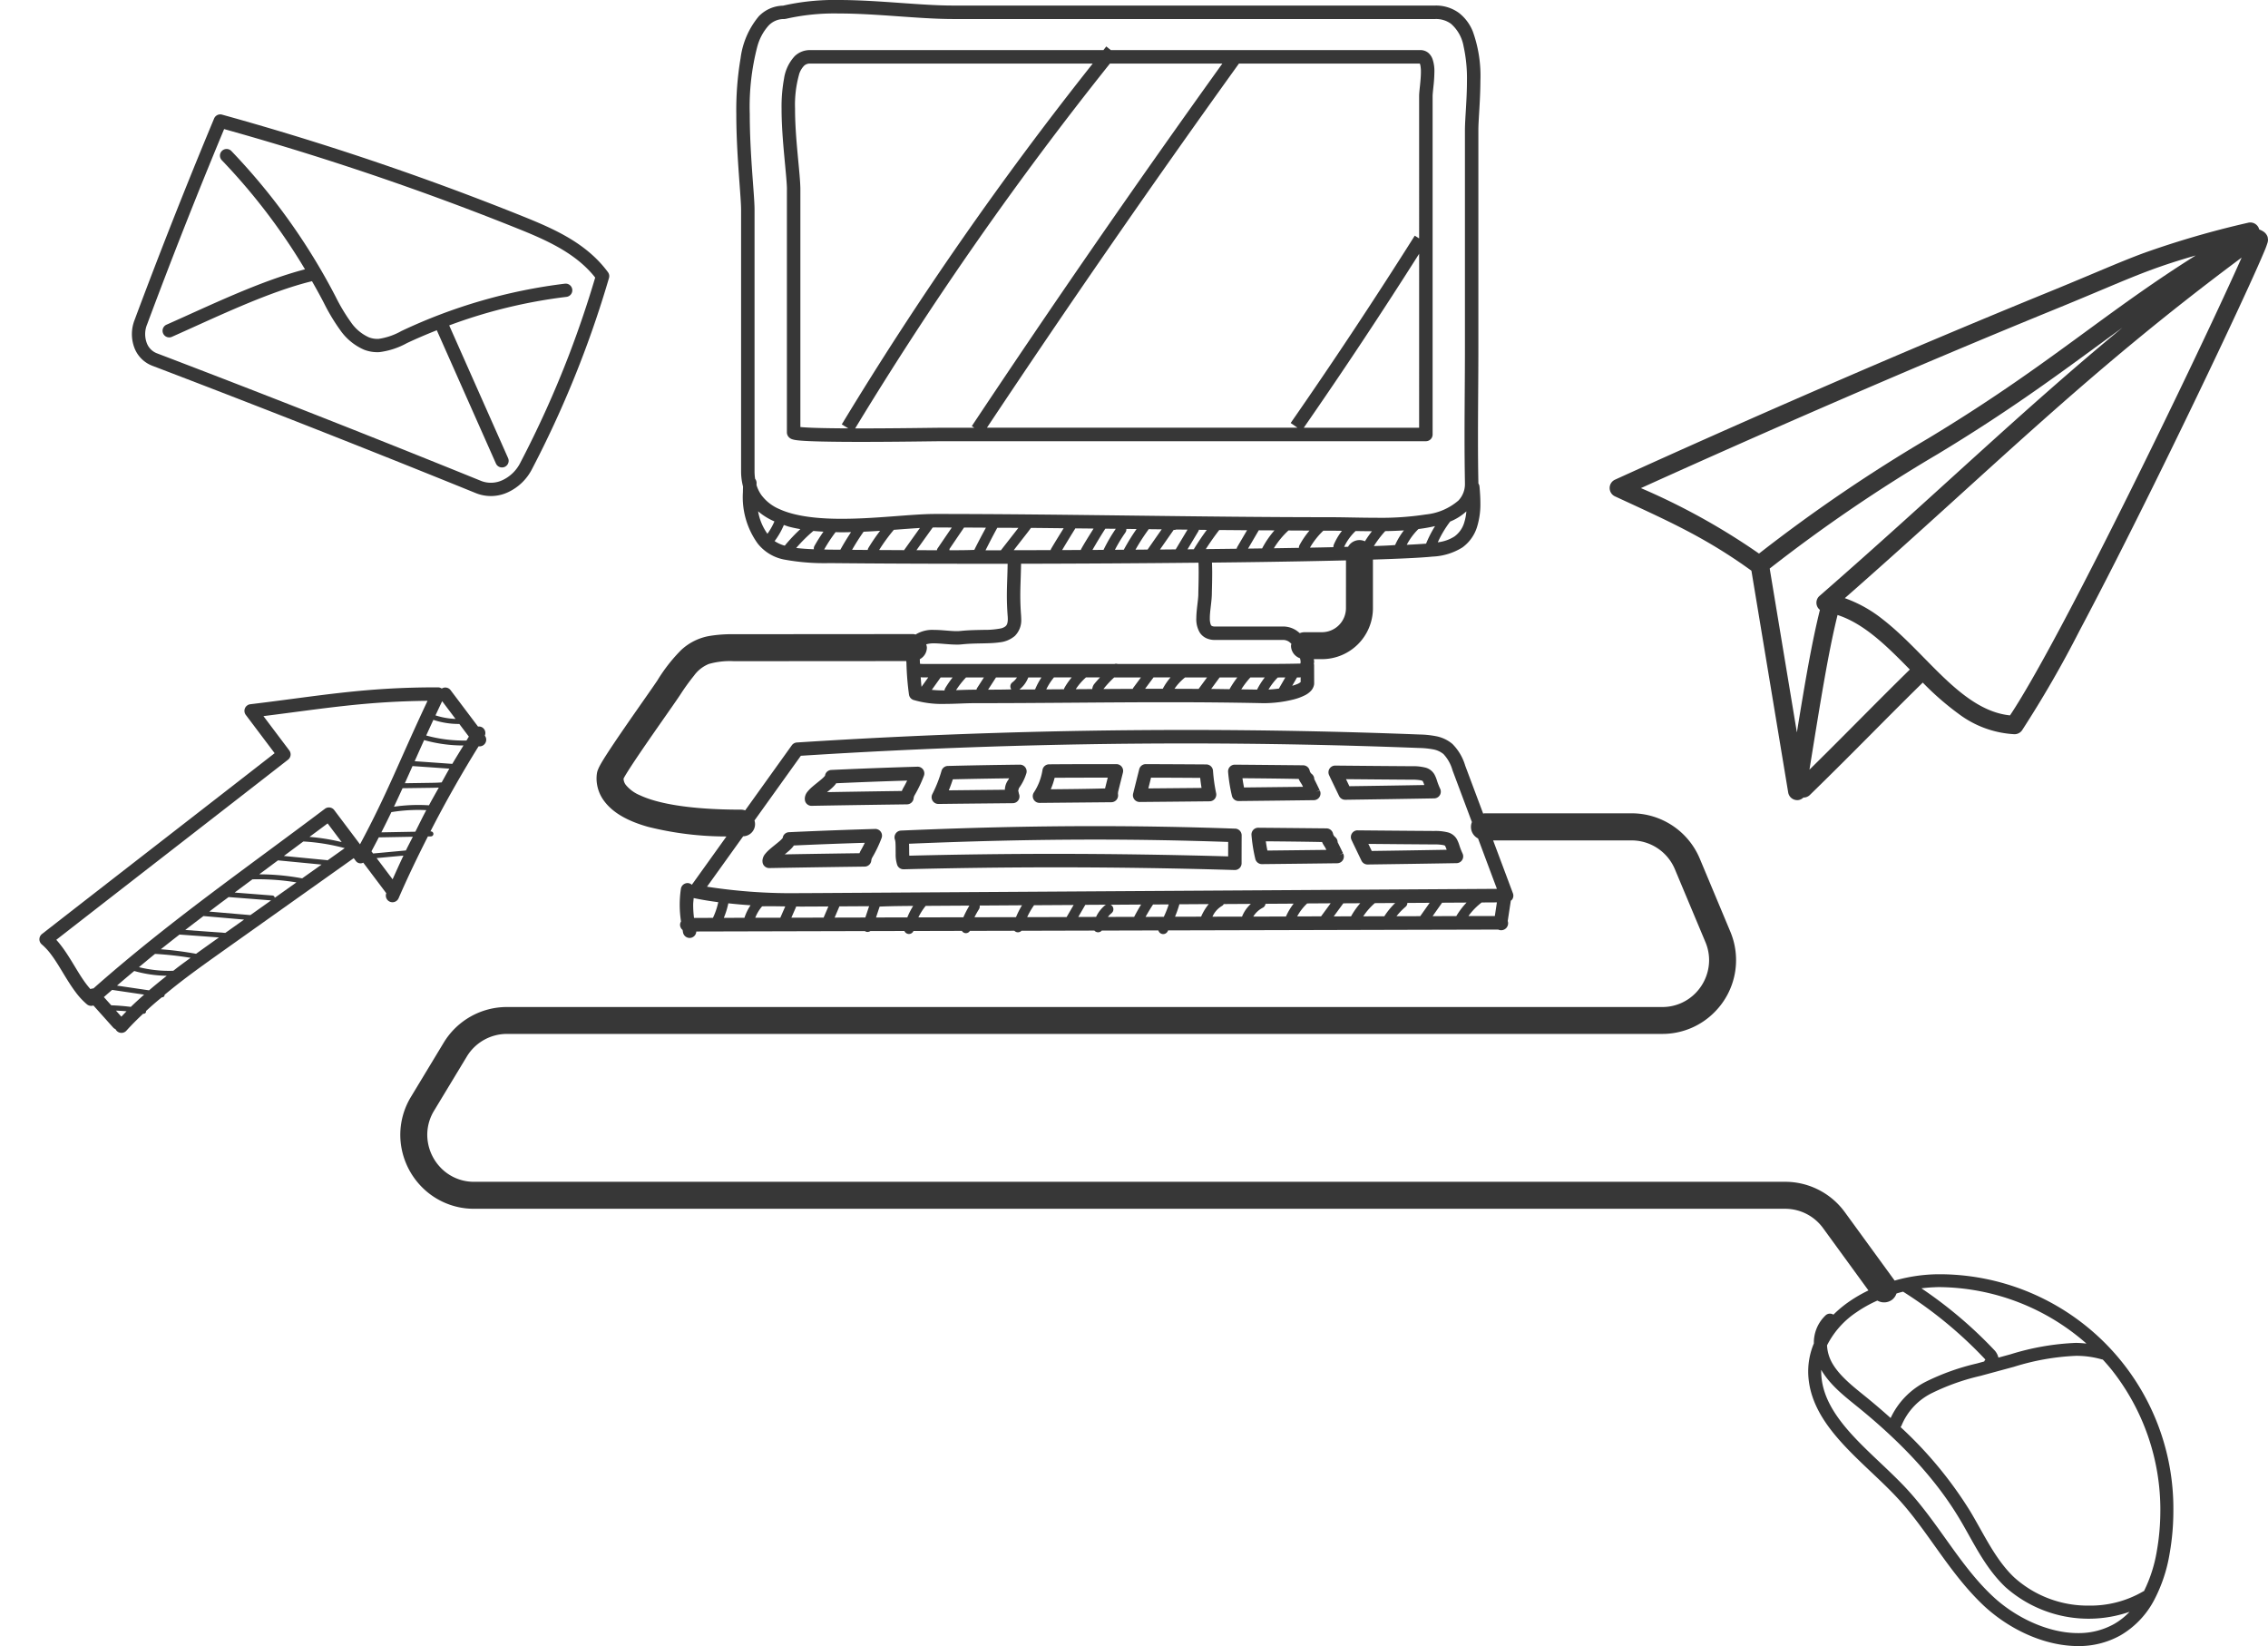
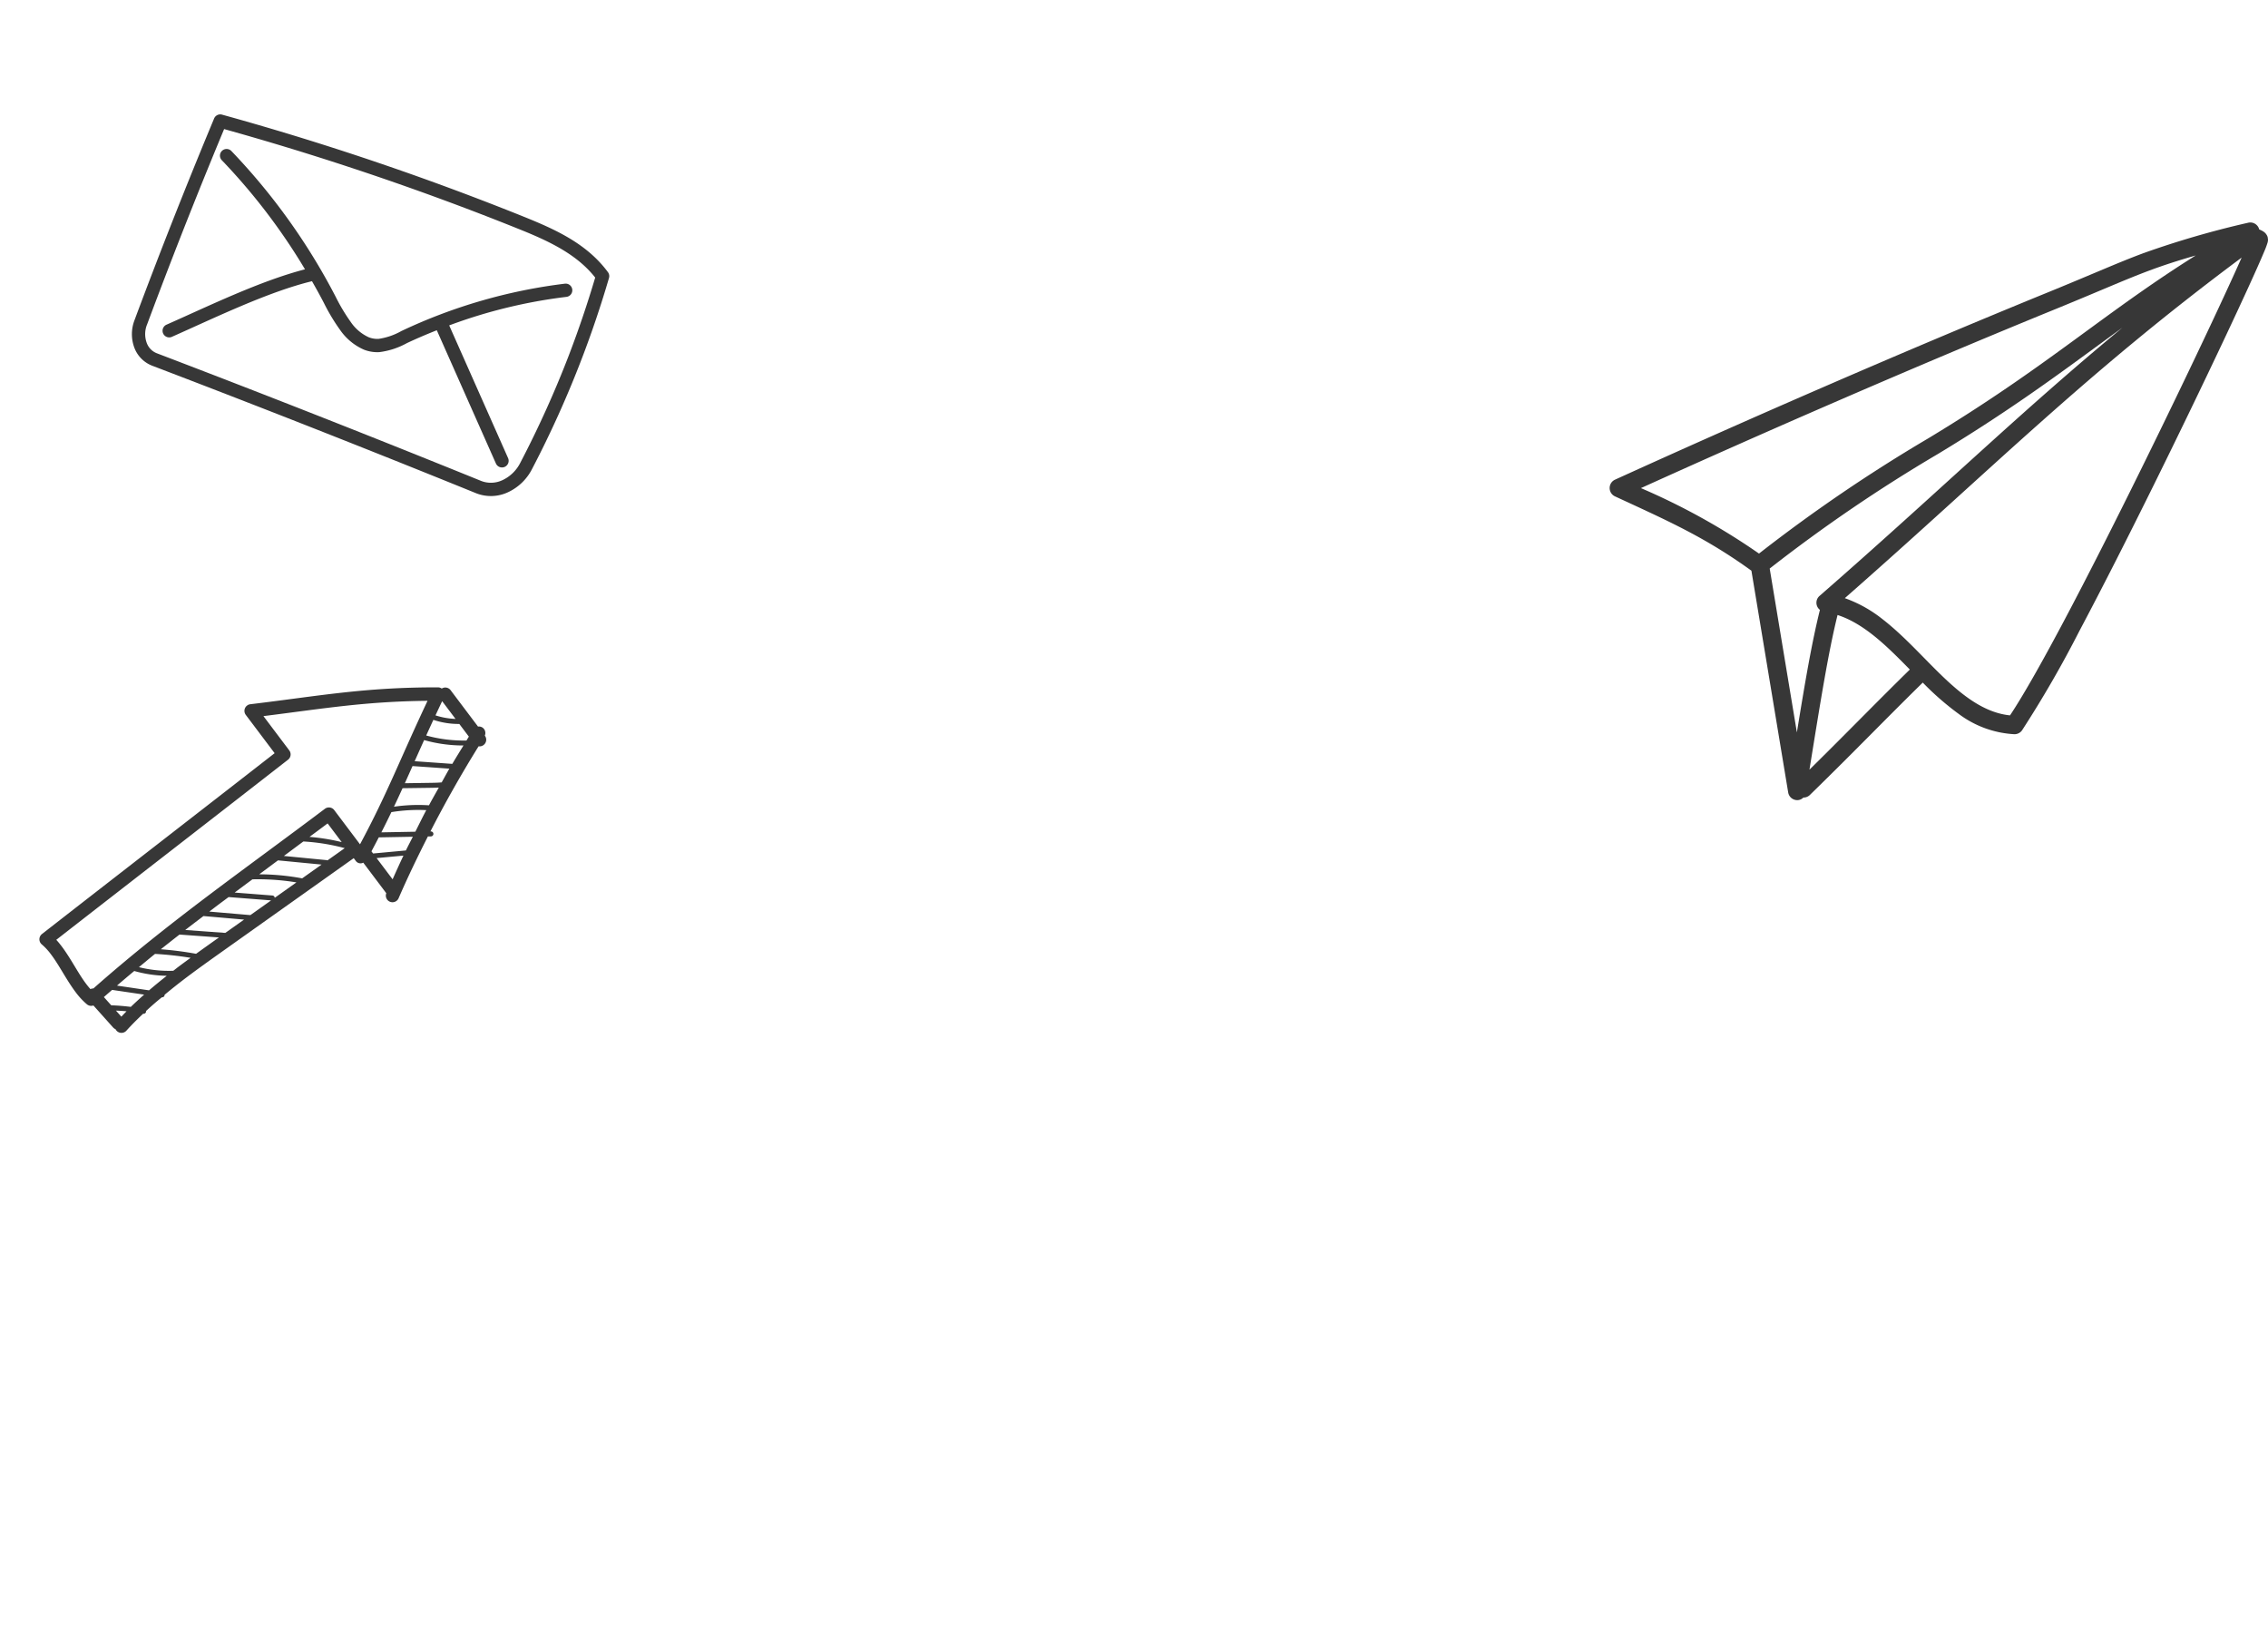
<svg xmlns="http://www.w3.org/2000/svg" id="illustration3" width="337.543" height="244.931" viewBox="0 0 337.543 244.931">
  <defs>
    <style>
      .cls-1 {
        fill: none;
      }

      .cls-2 {
        clip-path: url(#clip-path);
      }

      .cls-3 {
        fill: #373737;
      }

      .cls-4 {
        clip-path: url(#clip-path-2);
      }

      .cls-5 {
        clip-path: url(#clip-path-3);
      }

      .cls-6 {
        clip-path: url(#clip-path-4);
      }
    </style>
    <clipPath id="clip-path">
-       <rect id="Rectangle_21" data-name="Rectangle 21" class="cls-1" width="263.887" height="244.931" />
-     </clipPath>
+       </clipPath>
    <clipPath id="clip-path-2">
      <rect id="Rectangle_22" data-name="Rectangle 22" class="cls-1" width="64.237" height="41.008" />
    </clipPath>
    <clipPath id="clip-path-3">
      <rect id="Rectangle_23" data-name="Rectangle 23" class="cls-1" width="97.981" height="85.956" />
    </clipPath>
    <clipPath id="clip-path-4">
      <rect id="Rectangle_24" data-name="Rectangle 24" class="cls-1" width="72.08" height="36.577" />
    </clipPath>
  </defs>
  <g id="Group_40" data-name="Group 40" transform="translate(59.574)">
    <g id="Group_39" data-name="Group 39" class="cls-2">
      <path id="Path_61" data-name="Path 61" class="cls-3" d="M29.063,24.767V60.86a1.043,1.043,0,0,0,.281.711,1.207,1.207,0,0,0,.514.325,3.762,3.762,0,0,0,.642.134c.8.106,2.124.163,3.8.2s3.661.054,5.709.054c5.488,0,11.378-.1,12.195-.1h71.961a1,1,0,0,0,1-1V10.832c0-.241.06-.817.126-1.461a20.9,20.9,0,0,0,.138-2.134,5.443,5.443,0,0,0-.291-1.953,2.186,2.186,0,0,0-.628-.9,1.845,1.845,0,0,0-1.166-.4H77.268L76.6,3.443c-.145.181-.285.361-.43.542H32.5a3.239,3.239,0,0,0-2.272.9,6.263,6.263,0,0,0-1.592,3.356,22.958,22.958,0,0,0-.365,4.48c0,2.339.2,4.826.4,7s.4,4.057.4,5.047M40.007,60.278l-.783,0A514.394,514.394,0,0,1,77.14,5.992H93.873Q74.744,32.625,56.584,59.935l.367.243H52.2c-.871,0-6.719.1-12.195.1m83.152-.1H105.99q8.856-12.761,17.169-25.885Zm.1-54.185a1.085,1.085,0,0,1,.094.309,5.011,5.011,0,0,1,.072.935c0,.6-.062,1.295-.126,1.929s-.136,1.2-.139,1.666V32.01l-.65-.412q-8.922,14.14-18.468,27.875l1.014.7H58.836Q77.09,32.744,96.34,5.992h26.917ZM30.872,7.614A3.2,3.2,0,0,1,31.6,6.338a1.21,1.21,0,0,1,.9-.345H74.58A517.041,517.041,0,0,0,37.231,59.68l.978.594c-1.9-.01-3.676-.032-5.065-.08-.875-.03-1.588-.074-2.074-.12V24.767c0-1.2-.2-3.065-.4-5.229s-.4-4.6-.393-6.821a16.746,16.746,0,0,1,.6-5.1" transform="translate(28.475 3.468)" />
      <path id="Path_62" data-name="Path 62" class="cls-3" d="M222.727,222.8c4.579,4.89,7.686,11.135,12.869,16.053,3.694,3.479,8.953,6.066,14.1,6.08a12.711,12.711,0,0,0,6.323-1.6,13.154,13.154,0,0,0,5.043-5.318,22.811,22.811,0,0,0,2.26-6.809,36.441,36.441,0,0,0,.562-6.371,34.847,34.847,0,0,0-34.726-35.23c-.245,0-.49,0-.733.008a24.451,24.451,0,0,0-6.022.935l-7.411-10.177a10.991,10.991,0,0,0-8.887-4.523H11.006a6.834,6.834,0,0,1-5.02-2.124,7.094,7.094,0,0,1-1.971-4.872,6.891,6.891,0,0,1,1.018-3.589L9.9,157.214a6.977,6.977,0,0,1,5.972-3.37H187.8a10.9,10.9,0,0,0,7.877-3.32,10.946,10.946,0,0,0,2.26-11.924L193.4,127.76a10.993,10.993,0,0,0-10.137-6.741h-21.9c-.07,0-.128.034-.2.04l-2.674-7.14a7.633,7.633,0,0,0-1.909-3.228,5.347,5.347,0,0,0-2.437-1.148,14.15,14.15,0,0,0-2.437-.251q-17.41-.678-34.838-.676-28.945,0-57.849,1.865a1.009,1.009,0,0,0-.751.418l-6.94,9.684a1.927,1.927,0,0,0-.538-.108c-8.028.008-12.691-1-15.081-2.124a5.393,5.393,0,0,1-2.122-1.532,1.58,1.58,0,0,1-.357-.968c.074-.145.209-.387.407-.711.867-1.421,2.592-3.938,4.216-6.273s3.162-4.509,3.768-5.422a32.777,32.777,0,0,1,2.092-2.911A5.083,5.083,0,0,1,45.913,98.8a11.345,11.345,0,0,1,3.75-.416l25.648-.018c0,.1.012.183.02.273a41.956,41.956,0,0,0,.381,4.739,1,1,0,0,0,.678.777,14.87,14.87,0,0,0,4.583.588c1.558,0,3.089-.112,4.46-.112,10.2,0,19.349-.141,28.688-.141,4.669,0,9.387.036,14.307.141l.237,0a18.263,18.263,0,0,0,4.169-.526,8.172,8.172,0,0,0,1.887-.693,3.216,3.216,0,0,0,.763-.566,1.853,1.853,0,0,0,.51-.96l.016-.175L136,98.932a.875.875,0,0,0-.032-.161c.008-.1.038-.2.038-.293,0-.132-.03-.267-.044-.4h1.206a7.59,7.59,0,0,0,7.59-7.59V83.264c4.127-.128,7.221-.275,8.867-.444a9.119,9.119,0,0,0,4.45-1.363,5.933,5.933,0,0,0,2.172-3.031,11.375,11.375,0,0,0,.5-3.591c0-.847-.06-1.68-.132-2.461a.982.982,0,0,0-.165-.44c0-.038,0-.175,0-.175-.044-2.226-.058-4.452-.058-6.679,0-4.452.058-8.915.058-13.385V19.349c0-1.548.293-4.374.3-7.3a19.492,19.492,0,0,0-1.128-7.371,6.59,6.59,0,0,0-2.064-2.756A5.787,5.787,0,0,0,154.027.825H82.263C77.375.827,71.11,0,65.242,0a34.429,34.429,0,0,0-8.28.843,5.153,5.153,0,0,0-3.609,1.586,12.119,12.119,0,0,0-2.708,6.239,46.068,46.068,0,0,0-.636,8.3c0,3.061.181,6.1.359,8.65s.353,4.609.353,5.6V70.112A9.018,9.018,0,0,0,51.01,72.4c-.006.283-.018.566-.018.847a11.8,11.8,0,0,0,2.186,7.61,6.588,6.588,0,0,0,3.943,2.4,32.856,32.856,0,0,0,6.791.532c6.663.066,14.477.1,22.679.1,1.255,0,2.525,0,3.8,0-.026,1.833-.112,3.172-.114,4.751,0,.919.032,1.923.128,3.154l.012.327c-.01.668-.153.881-.319,1.046a1.694,1.694,0,0,1-.765.349,12.571,12.571,0,0,1-2.487.207c-1.028.022-2.214.03-3.477.163a5.72,5.72,0,0,1-.582.026c-.945,0-2.16-.181-3.354-.185a4.744,4.744,0,0,0-2.742.689,1.9,1.9,0,0,0-.321-.066l-26.706.02a20.592,20.592,0,0,0-3.559.245,8.231,8.231,0,0,0-4.306,2.11,24.231,24.231,0,0,0-3.527,4.509c-.636.964-2.8,4.011-4.792,6.9-1,1.449-1.959,2.867-2.7,4.011-.369.572-.681,1.074-.925,1.5-.12.215-.227.412-.323.614l-.141.337a2.433,2.433,0,0,0-.134.542,5.414,5.414,0,0,0-.048.711,5.624,5.624,0,0,0,1.15,3.366c1.218,1.628,3.282,2.9,6.492,3.81a47.942,47.942,0,0,0,11.691,1.439q-2.574,3.6-5.151,7.188a.972.972,0,0,0-.492-.241,1,1,0,0,0-1.136.849,16.14,16.14,0,0,0,.018,4.856.977.977,0,0,0-.145.49.993.993,0,0,0,.377.765c.03.143.044.287.078.43a1,1,0,0,0,1.216.731.989.989,0,0,0,.745-.927l25.1-.062a.668.668,0,0,0,.161.092.743.743,0,0,0,.644-.094l5.073-.012a.73.73,0,0,0,1.345,0l7.209-.018a.688.688,0,0,0,1.188,0q3.312-.006,6.622-.016a.727.727,0,0,0,.321.2.742.742,0,0,0,.737-.2l10.852-.028a.72.72,0,0,0,1.1,0l8.421-.022a.745.745,0,0,0,1.355.185c.038-.06.062-.129.1-.189l21.361-.052q13.884-.036,27.766-.07a1.05,1.05,0,0,0,.193.07,1.036,1.036,0,0,0,1.22-1.345q.229-1.512.46-3.021a1.079,1.079,0,0,0,.2-.181,1,1,0,0,0,.112-.921q-1.472-3.936-2.947-7.869h20.612a6.982,6.982,0,0,1,6.436,4.28l4.545,10.84a6.939,6.939,0,0,1,.552,2.7,7.034,7.034,0,0,1-1.991,4.87,6.881,6.881,0,0,1-5,2.1H15.868a10.993,10.993,0,0,0-9.409,5.31L1.6,163.19A10.917,10.917,0,0,0,0,168.855,11.091,11.091,0,0,0,3.085,176.5a10.872,10.872,0,0,0,7.921,3.364h195.1a6.981,6.981,0,0,1,5.641,2.871l6.757,9.278a21.15,21.15,0,0,0-2.782,1.6,17.356,17.356,0,0,0-2.433,2.005.956.956,0,0,0-1.152.092,5.58,5.58,0,0,0-1.756,4.191,10.756,10.756,0,0,0-.843,4.119l0,.193c.074,4.015,2.18,7.315,4.8,10.252s5.839,5.6,8.383,8.329M77.575,102.192c-.046-.426-.086-.905-.122-1.415.145.006.283.022.44.022l.68,0c-.333.466-.664.931-1,1.4m1.53.45q.659-.921,1.317-1.845H82.2a15.332,15.332,0,0,0-1.1,1.6.748.748,0,0,0-.1.333,18.944,18.944,0,0,1-1.9-.092m3.613.048A13.584,13.584,0,0,1,84.2,100.8h2.664l-1,1.548a.726.726,0,0,0-.108.277h-.321c-.9,0-1.809.036-2.716.068m27.513-1.893-1.144,1.542a.762.762,0,0,0-.074.159c-1.449.006-2.911.014-4.366.024a15.186,15.186,0,0,1,1.6-1.724Zm20.532,1.656c-.546.076-1.066.124-1.548.145a9.6,9.6,0,0,1,1.369-1.785c.383-.016.759-.016,1.134-.016q-.476.828-.956,1.656m-3.25.155c-.795-.016-1.566-.024-2.351-.036a13.014,13.014,0,0,1,1.357-1.775h2.142a10.938,10.938,0,0,0-1.148,1.811m-4.1-.062c-.907-.012-1.831-.028-2.73-.036q.629-.855,1.259-1.712h2.634a14.682,14.682,0,0,0-1.162,1.748m-4.591-.044c-1.2-.006-2.4-.014-3.6-.014a7.753,7.753,0,0,1,1.572-1.69h3.276l-1.251,1.7m-5.338-.018-2.634.008q.626-.846,1.257-1.694h2.529a9.107,9.107,0,0,0-1.152,1.686m-10.276-.614-.126.245-.086.291a.665.665,0,0,0,0,.126l-2.463.018a8.952,8.952,0,0,1,1.518-1.752h2.088c-.317.351-.638.7-.927,1.072m-4.356.466a.674.674,0,0,0-.074.225c-.871.008-1.758.012-2.64.018a9.087,9.087,0,0,1,1.144-1.781h2.642a10.432,10.432,0,0,0-1.072,1.538m-4.38.255-2.327.012a4.322,4.322,0,0,0,1.317-1.8h1.961a10.359,10.359,0,0,0-.951,1.793m-3.37-1.068a.753.753,0,0,0-.163,1.052c-1.116.036-2.282.04-3.459.042q.59-.909,1.176-1.819h3.125a2.816,2.816,0,0,1-.681.725m41.643.512c.237-.414.476-.825.713-1.237h.4c.048,0,.094-.026.142-.028v.711a1.788,1.788,0,0,1-.548.319,6.815,6.815,0,0,1-.709.235m8-11.544a3.582,3.582,0,0,1-3.575,3.575h-2.594a1.971,1.971,0,0,0-.707.143,5.166,5.166,0,0,0-.506-.4,3.574,3.574,0,0,0-1.917-.59h-10.2a1.029,1.029,0,0,1-.442-.074c-.092-.052-.124-.074-.2-.257a2.724,2.724,0,0,1-.118-.911c-.008-1.02.285-2.423.3-3.678,0-.3.05-1.69.05-3.158,0-.48-.018-.956-.032-1.431,2.475-.028,4.906-.056,7.223-.09,4.691-.068,9-.149,12.723-.241ZM87.1,81.881c.568-1.124,1.144-2.246,1.754-3.35,1.048.006,2.084.006,3.136.016q-1.3,1.665-2.6,3.332c-.765,0-1.534,0-2.29,0m-15.832-.042a26.4,26.4,0,0,1,2.186-3c1.411-.106,2.714-.207,3.882-.275q-1.18,1.65-2.359,3.3l-3.71-.02m.141-2.856a27.369,27.369,0,0,0-1.738,2.545.75.75,0,0,0-.1.3l-2.333-.018c.532-.921,1.1-1.823,1.716-2.694.829-.038,1.65-.082,2.453-.134m7.833-.492c.106,0,.229-.008.329-.008.829,0,1.68.01,2.513.012Q81,80.076,79.928,81.654a.69.69,0,0,0-.058.221c-1.034,0-2.038-.008-3.047-.01q1.207-1.689,2.417-3.374m2.5,3.186Q82.816,80.09,83.9,78.5c1.082,0,2.172.01,3.26.016-.594,1.094-1.178,2.192-1.73,3.306-1.275.054-2.491.052-3.7.05a.673.673,0,0,0,0-.2m9.565.2q.949-1.219,1.9-2.437c.221-.283.448-.578.668-.885,1.614.014,3.242.034,4.862.052-.626,1.014-1.259,2.025-1.863,3.053a.7.7,0,0,0-.07.2q-2.758.009-5.5.014m9.18-3.25c.9.01,1.8.018,2.71.03-.634,1.018-1.281,2.027-1.863,3.073a.862.862,0,0,0-.036.116q-1.391.006-2.782.01.967-1.626,1.971-3.23m4.456.05,1.556.016a23.6,23.6,0,0,0-1.821,3.136l-1.65.01q.915-1.6,1.915-3.162m2.995.558a.743.743,0,0,0,.131-.524l1.524.018a30.8,30.8,0,0,0-1.9,3.081c-.438,0-.879.006-1.317.008a21.862,21.862,0,0,1,1.568-2.584m3.39-.383a.6.6,0,0,0,.048-.1l1.953.022q-1.051,1.5-2.1,3.009c-.6.01-1.2.014-1.8.018a29.947,29.947,0,0,1,1.9-2.947m3.782,0a.744.744,0,0,0,.389-.052l1.672.018q-.879,1.469-1.76,2.937c-.781.008-1.552.016-2.343.022L115.1,78.85m3.667.217a.719.719,0,0,0,.082-.233c.393.006.789.01,1.182.014-.687.933-1.335,1.893-1.937,2.881l-.929.008,1.6-2.67m33.9,1.825c-.755.06-1.718.116-2.873.173a9.253,9.253,0,0,1,1.738-2.347A23.535,23.535,0,0,0,154,78.284a17.153,17.153,0,0,0-1.333,2.608m-4.611.209c-.97.078-2.021.114-3.158.151a15.761,15.761,0,0,1,1.69-2.224c.935-.012,1.859-.05,2.776-.106a10.6,10.6,0,0,0-1.309,2.18m-4.489-.56a1.94,1.94,0,0,0-2.509.819l-.586.014a7.914,7.914,0,0,1,1.706-2.359q1.2.021,2.435.03a17.064,17.064,0,0,0-1.046,1.5m-4.639.528a.731.731,0,0,0-.05.343c-1.118.026-2.286.05-3.491.072a11.167,11.167,0,0,1,1.989-2.523c.321,0,.65,0,.972,0,.574,0,1.182.008,1.8.018a9.308,9.308,0,0,0-1.225,2.086m-5.1.064a.734.734,0,0,0-.074.383c-1.212.02-2.455.042-3.736.062a12.3,12.3,0,0,1,2.172-2.644c1.044,0,2.092.012,3.13.016a12.52,12.52,0,0,0-1.492,2.182m-5.554.472-.279,0-1.815.024q.795-1.361,1.592-2.722c.783.006,1.556.008,2.337.012a13.676,13.676,0,0,0-1.835,2.682m-3.706-.2a.717.717,0,0,0-.084.249q-2.255.03-4.593.054c.626-.974,1.291-1.923,2-2.84,1.385.014,2.758.022,4.139.034q-.732,1.25-1.465,2.5m32.345-1.582a5.777,5.777,0,0,1-2.493.875,15.915,15.915,0,0,1,1.843-3.087,7.963,7.963,0,0,0,2.409-1.514,7.7,7.7,0,0,1-.325,1.69,3.919,3.919,0,0,1-1.433,2.035M53.154,6.867a7.646,7.646,0,0,1,1.634-3.035,3.128,3.128,0,0,1,2.359-1l.247-.032a32.537,32.537,0,0,1,7.849-.793c5.689,0,11.928.821,17.021.825h71.764a3.76,3.76,0,0,1,2.337.7,5.756,5.756,0,0,1,1.879,3.338,22.23,22.23,0,0,1,.506,5.179c0,2.81-.291,5.554-.3,7.3V51.7c0,4.452-.058,8.915-.058,13.385q0,3.354.058,6.713l0,.1a3.554,3.554,0,0,1-.96,2.571,8.756,8.756,0,0,1-4.838,2.08,43.642,43.642,0,0,1-7.4.494c-2.4,0-4.8-.082-6.907-.084-19.265,0-39.481-.482-58.78-.482-3.411,0-8.768.721-13.863.719-3.539.006-6.927-.359-9.278-1.443a6.472,6.472,0,0,1-2.71-2.128,5.2,5.2,0,0,1-.695-1.443c0-.1,0-.193.006-.291a.985.985,0,0,0-.217-.644,7.665,7.665,0,0,1-.084-1.132V31.219c0-1.176-.183-3.208-.359-5.741s-.353-5.526-.353-8.509a35.572,35.572,0,0,1,1.138-10.1m8.4,74.859c-1.008-.038-1.881-.1-2.624-.193A22.962,22.962,0,0,1,61.48,79c.492.05,1,.082,1.5.112a24.76,24.76,0,0,0-1.351,2.142.728.728,0,0,0-.072.47m-5.844-1.21a11.361,11.361,0,0,0,1.375-2.395c.257.082.5.181.765.253.546.145,1.114.261,1.69.361a24.637,24.637,0,0,0-2.321,2.459,5.065,5.065,0,0,1-1.51-.678M53.254,76.08a9.488,9.488,0,0,0,2.427,1.506,9.79,9.79,0,0,1-1.04,1.841,8.013,8.013,0,0,1-1.387-3.346m9.828,5.687a23.337,23.337,0,0,1,1.7-2.584c.307.006.612.018.919.018.462,0,.925-.012,1.387-.022-.564.853-1.1,1.722-1.592,2.618-.514,0-1.066-.008-1.57-.014-.305,0-.562-.012-.849-.016m19.7,14.15a7.43,7.43,0,0,0,.791-.038c2.033-.219,3.979-.064,5.619-.3a4.15,4.15,0,0,0,2.266-.943,3.283,3.283,0,0,0,.962-2.519l-.018-.48c-.092-1.184-.12-2.128-.122-3,0-1.5.088-2.852.114-4.753,8.879-.016,17.984-.068,26.409-.157.016.458.026.933.024,1.409,0,1.439-.05,2.752-.05,3.158.008.931-.287,2.355-.3,3.678a3.887,3.887,0,0,0,.512,2.146,2.328,2.328,0,0,0,.945.831,3.012,3.012,0,0,0,1.313.273h10.2a1.571,1.571,0,0,1,.839.277,3.2,3.2,0,0,1,.339.3,1.806,1.806,0,0,0-.056.275,1.99,1.99,0,0,0,1.341,1.873,2.553,2.553,0,0,1,.09.534l-.028.255c-2.311.056-4.5.056-6.7.056H106.751a.73.73,0,0,0-.44,0H78.573l-.68,0a4.715,4.715,0,0,1-.534-.02c-.008-.048-.016-.112-.022-.187-.006-.171-.014-.341-.018-.5a1.98,1.98,0,0,0,1.054-1.734,1.9,1.9,0,0,0-.1-.48,4.011,4.011,0,0,1,1.152-.143c.98,0,2.188.181,3.354.185M59.615,112.458q28.584-1.831,57.247-1.835,17.386,0,34.76.674a12.644,12.644,0,0,1,2.094.207,3.364,3.364,0,0,1,1.54.7,5.847,5.847,0,0,1,1.347,2.419l2.885,7.7a1.92,1.92,0,0,0,.913,2.435q1.4,3.749,2.808,7.5l-100.375.622c-1.07.006-2.138.014-3.206.014a82.141,82.141,0,0,1-13.979-.956l5.38-7.5a1.807,1.807,0,0,0,1.686-2.353q3.451-4.812,6.9-9.627M162.9,136.3l-3.93.008a9.614,9.614,0,0,1,1.973-2.021q1.132-.009,2.264-.014-.154,1.012-.307,2.027m-9.258.022q.7-1,1.411-2,1.819-.012,3.639-.022a11.14,11.14,0,0,0-1.526,2.013l-3.525.008m-5.38.014a9.7,9.7,0,0,1,1.359-1.409.733.733,0,0,0,.259-.572l3.322-.02q-.7,1-1.405,1.991l-3.535.01m-4.946.012a9.692,9.692,0,0,1,1.724-1.963q1.515-.009,3.029-.02a11.3,11.3,0,0,0-1.616,1.975l-3.138.008m-4.39.012q.714-.976,1.429-1.947l2.519-.014a11.207,11.207,0,0,0-1.371,1.953q-1.289,0-2.577.008m-11.976.028a3.562,3.562,0,0,1,1.419-1.321.739.739,0,0,0,.4-.582q2.1-.012,4.189-.026a9.173,9.173,0,0,0-1.144,1.917l-4.864.012m-6.076.016a3.473,3.473,0,0,1,1.387-1.582.74.74,0,0,0,.3-.3l4.033-.024a5.085,5.085,0,0,0-1.317,1.895q-2.2,0-4.4.01m-9.957.026c.349-.628.719-1.243,1.114-1.841l2.335-.014a14.786,14.786,0,0,1-.733,1.847l-2.716.008m-5.607.014a3.223,3.223,0,0,1,.538-.558.753.753,0,0,0,.118-1.058.727.727,0,0,0-.253-.2l4.541-.03q-.551.9-1.036,1.835-1.954,0-3.908.01m-12.014.03a11.293,11.293,0,0,1,1.026-1.775l5.888-.036-1.042,1.795-5.872.016m-7.845.02a12.938,12.938,0,0,1,.672-1.2.742.742,0,0,0,.1-.548l6.305-.04a12.917,12.917,0,0,0-.893,1.768q-3.092.006-6.185.016m-8.345.02a8.875,8.875,0,0,1,1.088-1.714q3.255-.021,6.508-.04a14.813,14.813,0,0,0-.9,1.738q-3.348.006-6.7.016m-6.3.016c.181-.542.359-1.084.54-1.624,1.668-.074,3.33-.084,4.99-.1a10.689,10.689,0,0,0-.871,1.708l-4.659.012m-6.159.016.711-1.668,4.42-.026-.56,1.682-4.571.012m-6.44.016c.227-.516.452-1.032.679-1.548a.725.725,0,0,0,.024-.114c.239,0,.48.008.717.008,1.076,0,2.148-.008,3.218-.014l.873-.006-.711,1.662-4.8.012m-5.374.012a5.773,5.773,0,0,1,1.02-1.7c1.17-.04,2.308-.006,3.447.008q-.37.84-.737,1.682l-3.73.008m-4.677.012a11.981,11.981,0,0,0,.67-2.162c1.1.118,2.208.223,3.312.289a7.347,7.347,0,0,0-.913,1.865q-1.536.006-3.069.008m-4.436.012a15.261,15.261,0,0,1-.126-1.915c0-.347.05-.693.074-1.04,1.229.261,2.443.452,3.659.614a10.589,10.589,0,0,1-.793,2.333l-2.814.008m58.236-1.947,3.1-.018a.692.692,0,0,0-.149.076,4.877,4.877,0,0,0-1.349,1.738l-2.648.006q.521-.9,1.046-1.8m14-.086,4.364-.028a8.11,8.11,0,0,0-1.132,1.871l-3.882.01a16.339,16.339,0,0,0,.65-1.853m19.674,1.8q-1.072,0-2.14,0a7.6,7.6,0,0,1,1.487-1.925l3.495-.022-1.425,1.939c-.472,0-.945,0-1.417,0m126.319,88.473a34.482,34.482,0,0,1-.532,6.032,21.192,21.192,0,0,1-1.9,5.9.7.7,0,0,0-.108.04,15.6,15.6,0,0,1-8.038,2.12,16.352,16.352,0,0,1-11.167-4.193c-2.8-2.654-4.44-6.321-6.556-9.854a59.742,59.742,0,0,0-10.36-12.518.962.962,0,0,0,.159-.271,9.364,9.364,0,0,1,4.587-4.826,33.2,33.2,0,0,1,7.11-2.513q2.52-.683,5.037-1.365a35.885,35.885,0,0,1,9.17-1.624,13.592,13.592,0,0,1,3.918.536.666.666,0,0,0,.11.01c.48.524.948,1.058,1.389,1.61a33.541,33.541,0,0,1,7.184,20.913m-33.481-33.288c.229-.006.46-.008.689-.008a33.568,33.568,0,0,1,21.792,8.4c-.534-.05-1.068-.1-1.6-.1a37.687,37.687,0,0,0-9.676,1.69q-.912.25-1.825.5a2.469,2.469,0,0,0-.524-1.028,64.365,64.365,0,0,0-10.936-9.282c.7-.084,1.393-.149,2.082-.163m-11.655,3.659a19.284,19.284,0,0,1,3.019-1.674,2,2,0,0,0,2.176-.112,1.965,1.965,0,0,0,.668-.941c.325-.1.65-.191.982-.271a62.656,62.656,0,0,1,12.249,10.1.981.981,0,0,0-.177.287q-.548.148-1.1.3a34.731,34.731,0,0,0-7.524,2.678,11.513,11.513,0,0,0-5.3,5.438q-1.78-1.6-3.633-3.109c-2.015-1.626-4.017-3.19-5.1-5.131a5.918,5.918,0,0,1-.733-2.577,12.928,12.928,0,0,1,4.47-4.982m-5.346,8.816c0-.062.012-.118.014-.181,1.375,2.339,3.541,3.975,5.478,5.554,5.9,4.788,11.257,10.216,15.029,16.485,2.044,3.376,3.724,7.239,6.881,10.258a18.632,18.632,0,0,0,18.5,3.7,10.093,10.093,0,0,1-2.3,1.813A10.763,10.763,0,0,1,249.7,243c-4.482.012-9.413-2.361-12.775-5.552-4.874-4.587-7.971-10.784-12.783-15.965-2.666-2.854-5.86-5.5-8.355-8.3s-4.258-5.683-4.312-9l0-.157" transform="translate(0)" />
      <path id="Path_63" data-name="Path 63" class="cls-3" d="M87.339,61.612c-7.048-.255-13.925-.375-20.8-.375-9.509,0-19.008.231-28.938.662a1.005,1.005,0,0,0-.887,1.377,2.166,2.166,0,0,1,.072.5c.028.426.018,1.006.026,1.57a5.008,5.008,0,0,0,.235,1.686,1.007,1.007,0,0,0,.958.628q11.334-.292,22.671-.291,13.294,0,26.584.4a1.008,1.008,0,0,0,1.036-1q0-2.078.01-4.155a1,1,0,0,0-.968-1.006m-48.5,4.027c-.02-.409-.014-.917-.024-1.425,0-.12-.012-.235-.016-.351,9.5-.4,18.627-.618,27.746-.618,6.53,0,13.074.118,19.757.349l-.006,2.15q-12.8-.37-25.614-.379-10.921,0-21.842.275" transform="translate(36.914 61.689)" />
      <path id="Path_64" data-name="Path 64" class="cls-3" d="M31.016,62.654c4.772-.086,9.489-.157,14.186-.219a1,1,0,0,0,.986-.905,1.147,1.147,0,0,1,.163-.474l-.865-.508.865.508a18.992,18.992,0,0,0,1.365-2.863,1,1,0,0,0-.968-1.361c-4.191.126-8.443.279-12.815.484a1.013,1.013,0,0,0-.737.375.979.979,0,0,0-.193.486,4.159,4.159,0,0,1-.56.546c-.41.351-.937.751-1.4,1.156a5.33,5.33,0,0,0-.638.656A1.711,1.711,0,0,0,29.99,61.6l.02.233a1,1,0,0,0,1.006.823m3.553-3.22c.03-.04.058-.094.088-.139,3.591-.165,7.1-.293,10.569-.4-.187.387-.385.771-.606,1.148a3.556,3.556,0,0,0-.183.4q-5.528.075-11.131.173c.211-.171.424-.345.624-.522a5.329,5.329,0,0,0,.638-.656" transform="translate(30.211 57.251)" />
      <path id="Path_65" data-name="Path 65" class="cls-3" d="M27.878,67.268c4.772-.086,9.489-.157,14.186-.219a1,1,0,0,0,.986-.905,1.137,1.137,0,0,1,.163-.474,18.9,18.9,0,0,0,1.365-2.863,1,1,0,0,0-.968-1.361c-4.191.126-8.443.279-12.815.484a1.013,1.013,0,0,0-.737.375.979.979,0,0,0-.193.486,4.158,4.158,0,0,1-.56.546c-.41.351-.937.751-1.4,1.156a5.331,5.331,0,0,0-.638.656,1.711,1.711,0,0,0-.418,1.062l.02.231a1,1,0,0,0,1.006.825m3.553-3.22c.03-.04.058-.094.088-.139,3.591-.165,7.1-.293,10.569-.4-.187.387-.385.771-.606,1.148a2.963,2.963,0,0,0-.183.4q-5.528.075-11.131.173c.211-.171.424-.345.624-.522a5.331,5.331,0,0,0,.638-.656" transform="translate(27.05 61.899)" />
      <path id="Path_66" data-name="Path 66" class="cls-3" d="M55.333,62.275q5.194-.045,10.4-.1A1,1,0,0,0,66.7,60.97a24.9,24.9,0,0,1-.468-3.346,1.006,1.006,0,0,0-.994-.937q-4.5-.03-9.009-.046a1.007,1.007,0,0,0-.976.761q-.455,1.813-.907,3.627a1,1,0,0,0,.982,1.247m9.2-2.092q-3.963.036-7.917.072c.135-.534.267-1.068.4-1.6q3.661.009,7.317.036.078.75.2,1.493" transform="translate(54.722 57.058)" />
      <path id="Path_67" data-name="Path 67" class="cls-3" d="M69.128,58.644c.426.881.843,1.75,1.263,2.622a1,1,0,0,0,.917.57c4.384-.06,8.786-.126,13.239-.207a1,1,0,0,0,.889-1.433,10.327,10.327,0,0,1-.48-1.235,5.106,5.106,0,0,0-.341-.841,2.192,2.192,0,0,0-1.321-1.058,7.484,7.484,0,0,0-2.094-.219c-3.842-.024-7.614-.058-11.372-.094a1,1,0,0,0-.917,1.429Zm13.5.315.2.072a3.181,3.181,0,0,1,.247.612q-5.61.1-11.147.175-.25-.524-.5-1.048c3.232.03,6.468.058,9.772.08a6.774,6.774,0,0,1,1.435.108" transform="translate(69.325 57.168)" />
      <path id="Path_68" data-name="Path 68" class="cls-3" d="M71.49,61.548a1,1,0,0,0-.917,1.429l.219.466c.424.879.841,1.75,1.261,2.622a1,1,0,0,0,.917.568c4.384-.058,8.786-.124,13.239-.2a1.006,1.006,0,0,0,.889-1.435,10.542,10.542,0,0,1-.48-1.235,5.249,5.249,0,0,0-.341-.841,2.184,2.184,0,0,0-1.321-1.056,7.474,7.474,0,0,0-2.094-.221c-3.842-.024-7.612-.058-11.372-.092M84.482,63.83a3.079,3.079,0,0,1,.247.612q-5.61.1-11.147.175-.25-.524-.5-1.05c3.234.03,6.47.06,9.772.08a6.84,6.84,0,0,1,1.435.11Z" transform="translate(70.998 62.002)" />
      <path id="Path_69" data-name="Path 69" class="cls-3" d="M62.935,62.095q5.58-.057,11.2-.13a1,1,0,0,0,.891-1.439,5.144,5.144,0,0,0-.905.365L75,60.469c-.259-.538-.524-1.086-.8-1.634a.988.988,0,0,0-.365-.763.886.886,0,0,1-.321-.516,1.006,1.006,0,0,0-.97-.781c-3.4-.032-6.789-.066-10.159-.094a1,1,0,0,0-1.01,1.088,23.774,23.774,0,0,0,.572,3.557,1.008,1.008,0,0,0,.986.769m8.957-3.286c.014.054.032.082.04.116l.145.271.185.287.106.173c.054.1.1.215.159.319q-4.4.054-8.78.1c-.092-.458-.173-.917-.233-1.377,2.778.024,5.568.05,8.379.108" transform="translate(61.828 57.099)" />
      <path id="Path_70" data-name="Path 70" class="cls-3" d="M63.374,61.679a1,1,0,0,0-.263.767A23.51,23.51,0,0,0,63.681,66a1.008,1.008,0,0,0,.986.769q5.58-.057,11.2-.13a1,1,0,0,0,.891-1.439,5.145,5.145,0,0,0-.905.365l.879-.422c-.259-.538-.524-1.086-.8-1.634a.991.991,0,0,0-.365-.763.888.888,0,0,1-.321-.514,1.008,1.008,0,0,0-.97-.783c-3.4-.032-6.789-.066-10.159-.094a1.007,1.007,0,0,0-.745.321m10.25,1.807c.016.054.032.082.04.116l.145.271.185.287.106.173c.054.1.1.215.159.319q-4.4.054-8.78.1c-.092-.458-.173-.917-.233-1.377,2.778.024,5.568.05,8.379.108" transform="translate(63.573 61.811)" />
      <path id="Path_71" data-name="Path 71" class="cls-3" d="M47.909,62.409q5.351-.051,10.685-.1a1.008,1.008,0,0,0,.988-1.126l-.014-.2.028-.237-.974-.243.974.243q.358-1.43.715-2.857a1.006,1.006,0,0,0-.974-1.249c-3.322,0-6.644,0-10.017.028a1,1,0,0,0-.984.851,8.45,8.45,0,0,1-1.281,3.338,1,1,0,0,0,.853,1.55m2.234-3.734c2.652-.018,5.281-.022,7.907-.022-.134.536-.267,1.07-.4,1.606-2.7.078-5.388.1-8.082.126a10.323,10.323,0,0,0,.576-1.71" transform="translate(47.241 57.06)" />
      <path id="Path_72" data-name="Path 72" class="cls-3" d="M40.407,62.531c3.71-.046,7.383-.08,11.069-.116a1,1,0,0,0,.919-1.385l-.108-.49.106-.367-.817-.582.819.582a7.413,7.413,0,0,0,1.1-2.2,1,1,0,0,0-.974-1.291c-3.531.044-7.09.1-10.713.193a1,1,0,0,0-.941.731A19.239,19.239,0,0,1,39.5,61.071a1.006,1.006,0,0,0,.907,1.459m9.89-2.112c-2.776.028-5.552.056-8.345.086.225-.536.42-1.084.6-1.64,2.828-.066,5.615-.112,8.385-.151-.062.1-.106.193-.177.293a2.567,2.567,0,0,0-.462,1.411" transform="translate(39.682 57.097)" />
    </g>
  </g>
  <g id="Group_42" data-name="Group 42" transform="translate(32.592 14.776) rotate(21)">
    <g id="Group_41" data-name="Group 41" class="cls-4" transform="translate(0 0)">
      <path id="Path_73" data-name="Path 73" class="cls-3" d="M4.871,40.572q2.751-.006,5.48-.006,23.193,0,46.382.443h.109a6,6,0,0,0,4.279-1.852,7.61,7.61,0,0,0,2.089-4.484,156.041,156.041,0,0,0,1.03-17.9q0-6.385-.524-12.751a.99.99,0,0,0-.451-.751C58.664.328,53.31.132,48.37.049Q45.162,0,41.953,0,21.576,0,1.239,1.968a.99.99,0,0,0-.893.956Q0,15,0,27.086,0,31.144.04,35.2a5.765,5.765,0,0,0,1.387,3.753,4.6,4.6,0,0,0,3.445,1.617M2.016,35.185q-.039-4.049-.04-8.1,0-11.614.326-23.224Q22.089,1.988,41.953,1.976q3.193,0,6.387.049c4.753.065,9.512.33,13.438,2.674q.474,6.018.484,12.073a153.843,153.843,0,0,1-1.018,17.673,5.631,5.631,0,0,1-1.532,3.324,4.021,4.021,0,0,1-2.871,1.263q-23.314-.442-46.49-.443-2.733,0-5.468.006a2.608,2.608,0,0,1-1.97-.945,3.788,3.788,0,0,1-.9-2.466" transform="translate(0 0)" />
      <path id="Path_74" data-name="Path 74" class="cls-3" d="M3.048,29.078c4.974-4.96,10.952-11.365,16.5-15.2.953.779,1.9,1.573,2.822,2.393a28.755,28.755,0,0,0,3.68,2.877,8.419,8.419,0,0,0,4.385,1.47,5.478,5.478,0,0,0,2.257-.48,11.384,11.384,0,0,0,3.35-2.727c1.122-1.17,2.283-2.286,3.462-3.377q7.66,7.681,15.322,15.359a.988.988,0,0,0,1.4-1.4Q48.6,20.348,40.969,12.7A75.944,75.944,0,0,1,55.74,2.483.988.988,0,1,0,54.819.734a79.345,79.345,0,0,0-20.2,15.306,9.69,9.69,0,0,1-2.729,2.29,3.482,3.482,0,0,1-1.451.31A6.505,6.505,0,0,1,27.1,17.47a27.237,27.237,0,0,1-3.419-2.682A93.455,93.455,0,0,0,1.407.093.988.988,0,1,0,.57,1.884,90.354,90.354,0,0,1,17.942,12.6C12.267,16.656,6.465,22.893,1.653,27.677a.989.989,0,0,0,1.4,1.4" transform="translate(3.073 6.43)" />
    </g>
  </g>
  <g id="Group_44" data-name="Group 44" transform="translate(239.562 33.103)">
    <g id="Group_43" data-name="Group 43" class="cls-5" transform="translate(0 0)">
      <path id="Path_75" data-name="Path 75" class="cls-3" d="M60.225,76.145a15.145,15.145,0,0,1-8.283-3.026A41.93,41.93,0,0,1,46.6,68.464C40.874,74.081,36.46,78.69,29.8,85.182a1.35,1.35,0,0,1-.968.388,1.322,1.322,0,0,1-.689.366,1.367,1.367,0,0,1-1.572-1.123q-2.735-16.5-5.473-33C14.149,46.792,8.611,44.373.793,40.754A1.367,1.367,0,0,1,.8,38.269c18.782-8.548,42.424-18.894,64.495-27.9,6.7-2.734,10.273-4.36,14.138-5.8A136.239,136.239,0,0,1,95.02.04a1.365,1.365,0,0,1,1.654,1,2.915,2.915,0,0,1,.73.385,1.551,1.551,0,0,1,.528.752l.049.369a1.635,1.635,0,0,1-.068.462A12.461,12.461,0,0,1,97.4,4.373c-1.883,4.521-8.865,19.408-16.4,34.648-3.764,7.613-7.657,15.3-11.112,21.805a164.636,164.636,0,0,1-8.509,14.736,1.363,1.363,0,0,1-1.159.582M44.674,66.523c-.883-.9-1.76-1.79-2.646-2.635-2.608-2.507-5.235-4.551-8.11-5.481-1.391,5.62-2.52,12.752-4.182,23.014,5.617-5.53,9.742-9.8,14.939-14.9M27.866,75.88c1.244-7.668,2.228-13.416,3.428-18.235a1.345,1.345,0,0,1-.049-2.086C48.878,40.177,60.988,28.313,76.32,15.646q-1.55,1.123-3.108,2.263C66.4,22.893,59.23,28.185,48.826,34.464A231.025,231.025,0,0,0,23.82,51.494q2.021,12.19,4.046,24.386M66.329,12.9C45.338,21.466,22.948,31.238,4.655,39.526a99.647,99.647,0,0,1,17.574,9.74A234.534,234.534,0,0,1,47.413,32.124C57.713,25.908,64.776,20.692,71.6,15.7c4.961-3.627,9.808-7.14,15.625-10.792-2.7.774-4.811,1.468-6.837,2.22C76.651,8.52,73.07,10.149,66.329,12.9m19.81,9.313c2.665-5.568,4.972-10.494,6.612-14.089.506-1.107.938-2.069,1.307-2.9C70.711,22.592,57.2,36.407,35,55.9a19.407,19.407,0,0,1,5.475,3.021c3.589,2.755,6.67,6.416,9.841,9.338C53.287,71,56.24,73,59.585,73.343c2.077-3.108,5.221-8.709,8.764-15.444,5.7-10.825,12.459-24.547,17.79-35.686" transform="translate(0 0.001)" />
    </g>
  </g>
  <g id="Group_46" data-name="Group 46" transform="matrix(0.799, -0.602, 0.602, 0.799, 0, 132.693)">
    <g id="Group_45" data-name="Group 45" class="cls-6" transform="translate(0 0)">
      <path id="Path_76" data-name="Path 76" class="cls-3" d="M.254,10a.994.994,0,0,1,.951-1.222c13.335-.218,30.328-.436,43.829-.654V.994a.994.994,0,0,1,1.495-.86C55.59,5.394,61.57,8.3,70.352,14.94a.967.967,0,0,1,.322.468.985.985,0,0,1,.908.977v6.786a.969.969,0,0,1,.434.494.981.981,0,0,1-.434,1.19.994.994,0,0,1-1.7.711q-6.845,2.651-13.34,5.8l.053.039a.369.369,0,0,1-.432.6l-.373-.269c-3.06,1.5-6.08,3.054-9,4.711a.989.989,0,0,1-1.024-1.692V29.062a.867.867,0,0,1-.729-.927v-.46L21.327,27c-2.282-.064-4.567-.128-6.84-.128-1.391,0-2.771.038-4.147.1a.356.356,0,0,1-.545.055c-1.07.029-2.108.11-3.137.217-.018.027-.016.064-.042.087a.371.371,0,0,1-.523-.026c-1.181.129-2.349.29-3.505.511a.983.983,0,0,1-1.161-1.145,1.007,1.007,0,0,1-.134-.41q-.184-2.194-.372-4.39a1,1,0,0,1-.667-.715A10.75,10.75,0,0,1,0,18.682C.005,16.4.459,14.03.455,12.017A8.962,8.962,0,0,0,.254,10M3.243,25.7c.364-.061.728-.12,1.092-.172-.381-.355-.789-.69-1.195-1.029l.1,1.2m9.056-.785a18.778,18.778,0,0,1-3.437-3.483q-1.679.08-3.359.19l3.385,3.432c1.136-.073,2.274-.116,3.411-.14M24.748,19.1c7.074,0,14.154.13,21.282.13a.993.993,0,0,1,.993.994v6.367c7.732-3.557,12.265-6.469,20.867-11-7.5-5.53-13-8.355-20.867-12.872v5.21c0,.283,0,.569,0,.857l0,.321a.994.994,0,0,1-.977.991c-13.279.217-30.186.433-43.66.65.04.421.057.845.057,1.272,0,2.282-.46,4.651-.453,6.665,0,.338.016.663.043.977a.977.977,0,0,1,.407.187c7.462-.59,14.883-.749,22.308-.749m1.766,6.062Q24.256,23.129,22,21.1c-1.138.005-2.272.009-3.409.025l4.5,3.933,3.428.1m4.923.138-4.754-4.2c-.643,0-1.291-.012-1.936-.012-.55,0-1.1.008-1.653.01l4.562,4.094,3.78.107m9.2.261-4.8-4.4c-1.162-.01-2.319-.012-3.479-.021a35.178,35.178,0,0,1,4.741,4.324l3.539.1m1.044-4.369a30.712,30.712,0,0,1,3.358,3.5V21.21c-1.123,0-2.237-.014-3.358-.021m6.076,12.478c1.131-.621,2.258-1.244,3.41-1.843q-1.7-1.053-3.41-2.107ZM40.535,21.183c-1.2-.009-2.406-.012-3.6-.022q2.368,2.174,4.735,4.347c.026.022.022.056.039.082l3.152.089a30.152,30.152,0,0,0-4.323-4.5m-9.428-.057q-1.651-.014-3.3-.021l4.238,3.745a.36.36,0,0,1,.051.467l3.96.112a35.145,35.145,0,0,0-4.949-4.3M61.46,26.908c-.292-.2-.58-.406-.86-.609l-3.5-2.563c-.884.48-1.773.955-2.678,1.43a25.092,25.092,0,0,1,4.284,2.965c.908-.42,1.834-.817,2.755-1.222m2.955-1.3Q62.343,23.8,60.265,22c-.828.458-1.642.908-2.45,1.349L61.036,25.7c.407.3.814.581,1.231.848.717-.313,1.423-.642,2.147-.946m3.743-1.492a21.374,21.374,0,0,1-4.187-4.159c-1.05.574-2.049,1.127-3.016,1.662L65.189,25.3c.982-.407,1.978-.793,2.969-1.184m1.436-7.172q-1.07.56-2.062,1.088a10.972,10.972,0,0,0,2.062,2.215Zm0,6.6V21.186a11.849,11.849,0,0,1-2.716-2.81c-.781.419-1.529.823-2.25,1.217a20.908,20.908,0,0,0,4.335,4.2c.213-.082.42-.17.631-.25m-11.64,4.922a24.7,24.7,0,0,0-4.324-2.887c-.964.5-1.959,1-3,1.505l4.094,2.966c1.078-.53,2.139-1.076,3.233-1.585m-8.079-1.016c-.681.327-1.391.659-2.122,1v.407l4.167,2.574c.673-.347,1.37-.668,2.051-1.007l-4.095-2.969M21.383,25.013l.543.016q-2.215-1.939-4.431-3.876c-1.178.02-2.356.043-3.534.077a49.9,49.9,0,0,1,3.782,3.692c1.218.025,2.433.057,3.641.091m-4.648-.1a50.181,50.181,0,0,0-3.878-3.653c-1.032.034-2.065.089-3.1.136A18.541,18.541,0,0,0,13.521,24.9c.322,0,.643-.014.967-.014.75,0,1.5.014,2.248.026m-12.2-3.218c-.541.038-1.08.073-1.62.115q.068.82.14,1.641c.767.617,1.491,1.268,2.185,1.938.891-.112,1.785-.193,2.679-.264L4.533,21.691" transform="translate(0.001 -0.001)" />
    </g>
  </g>
</svg>